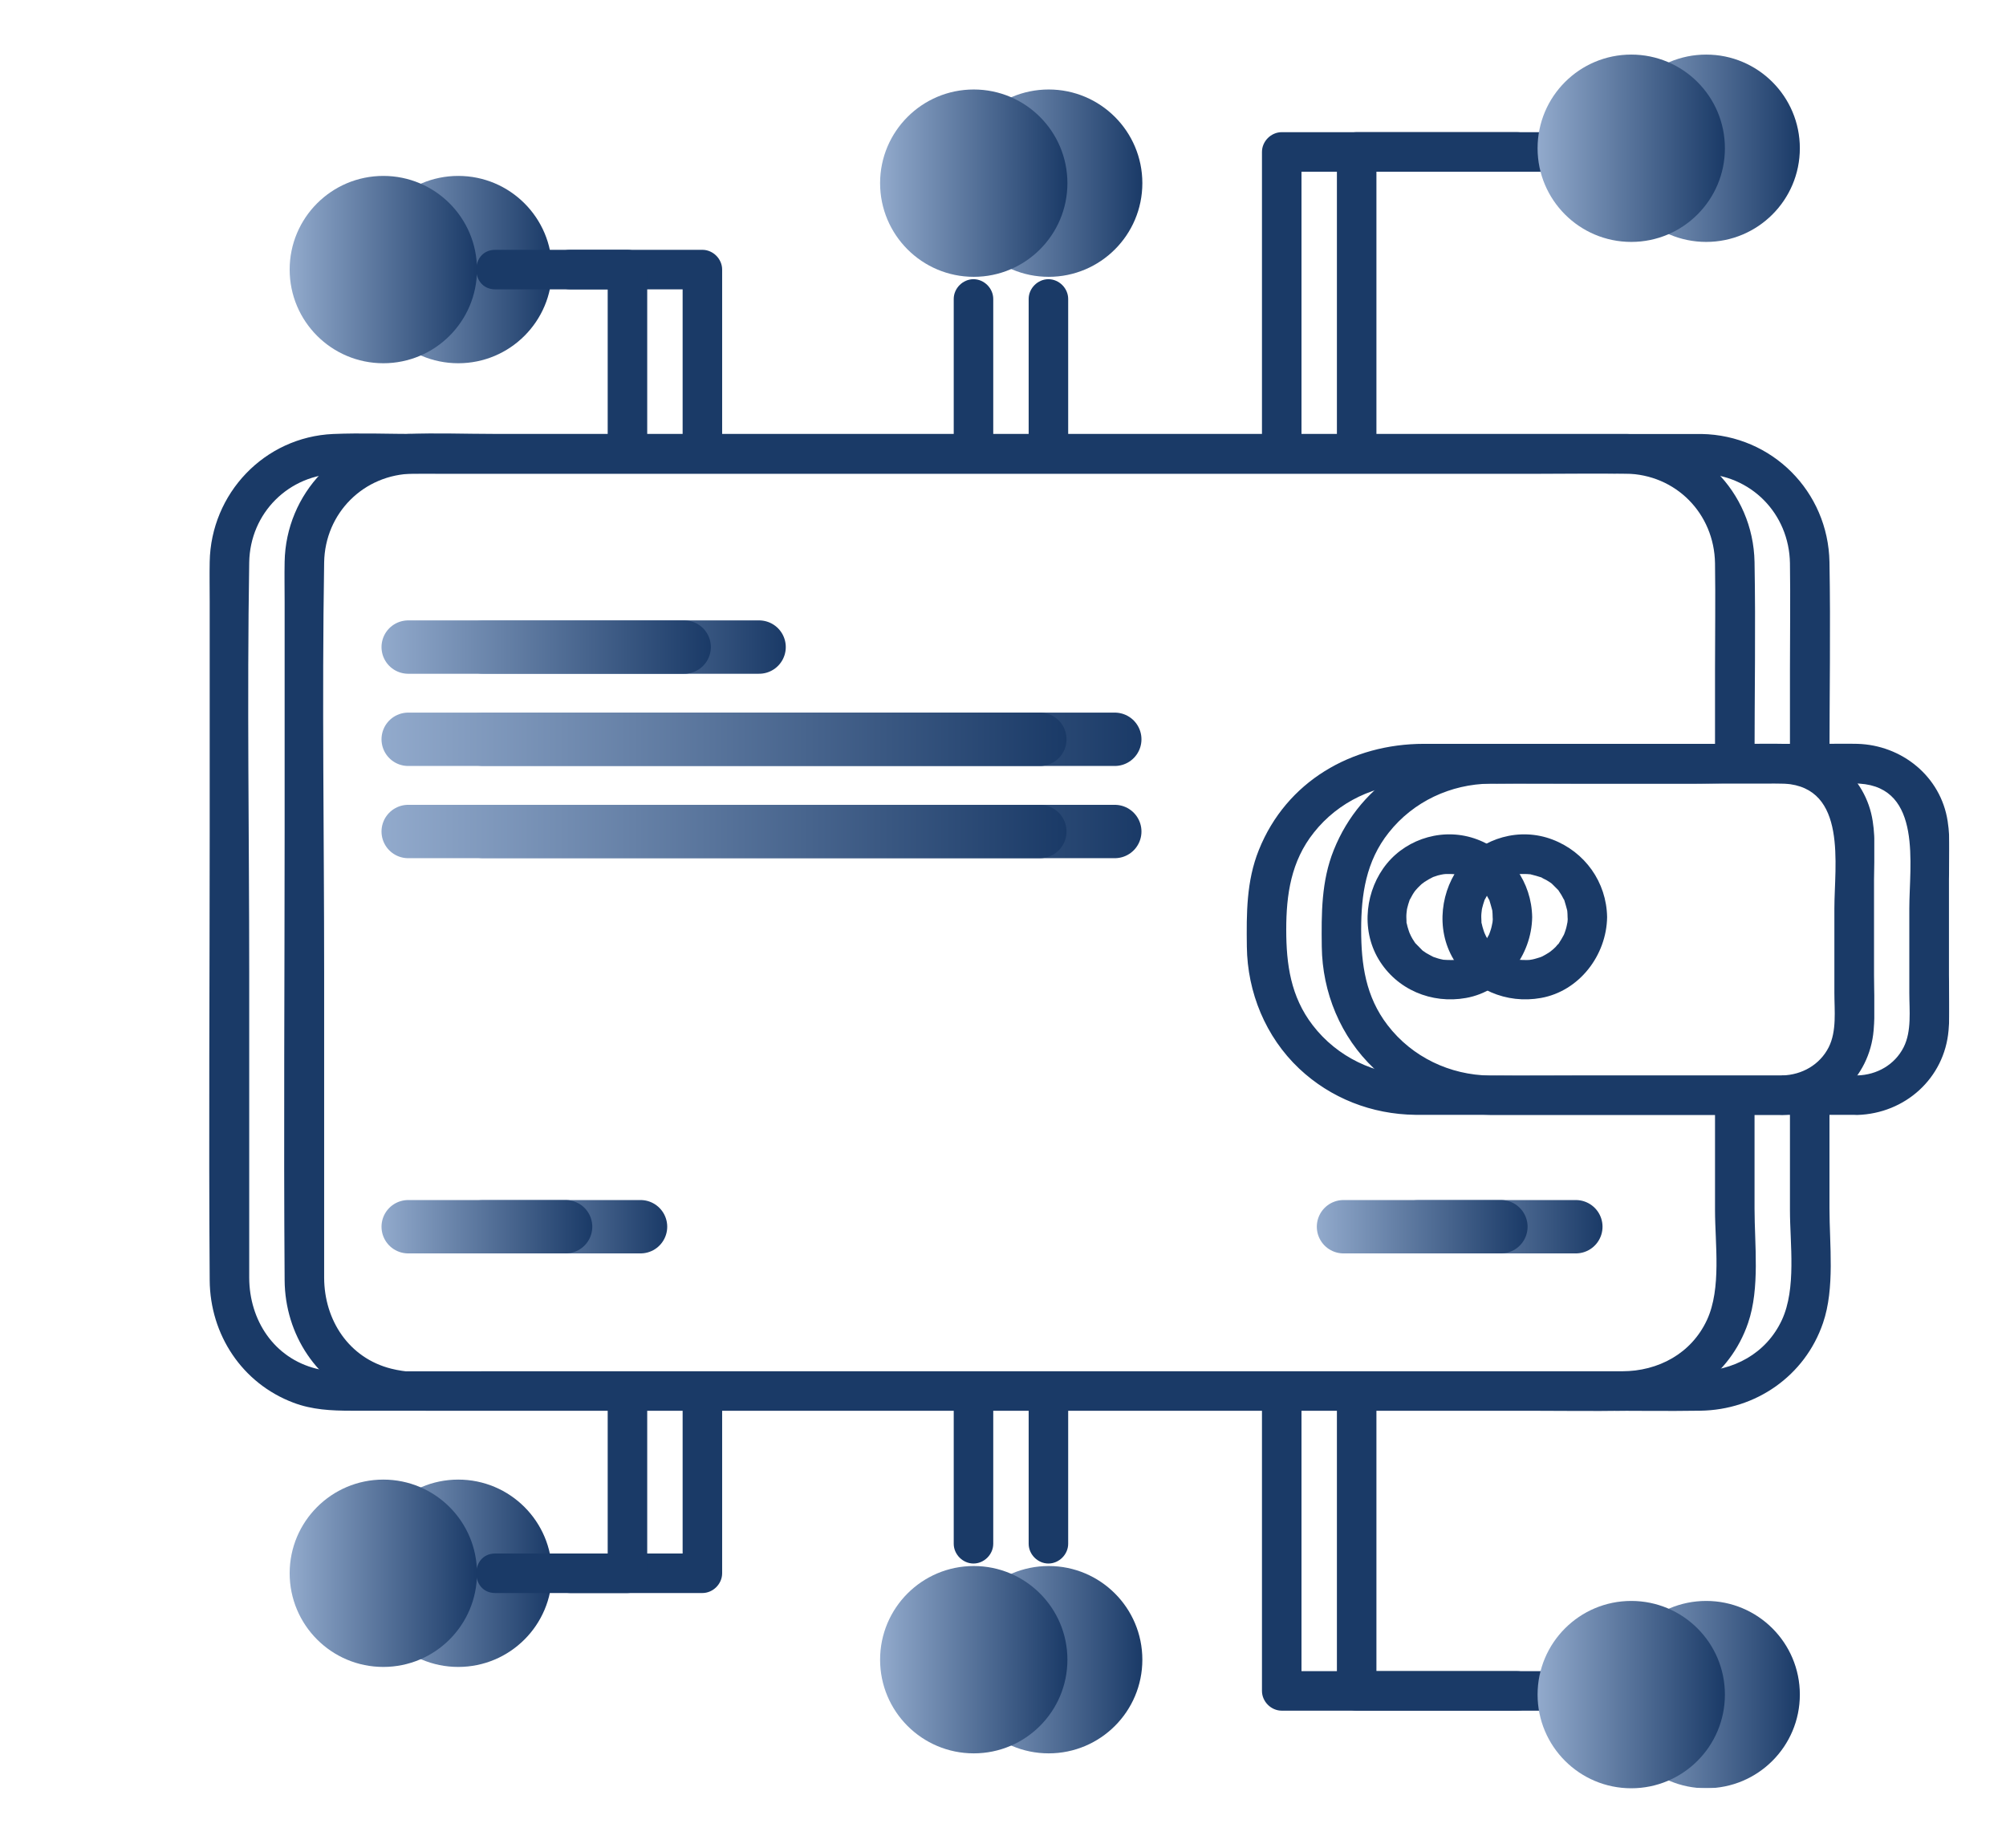
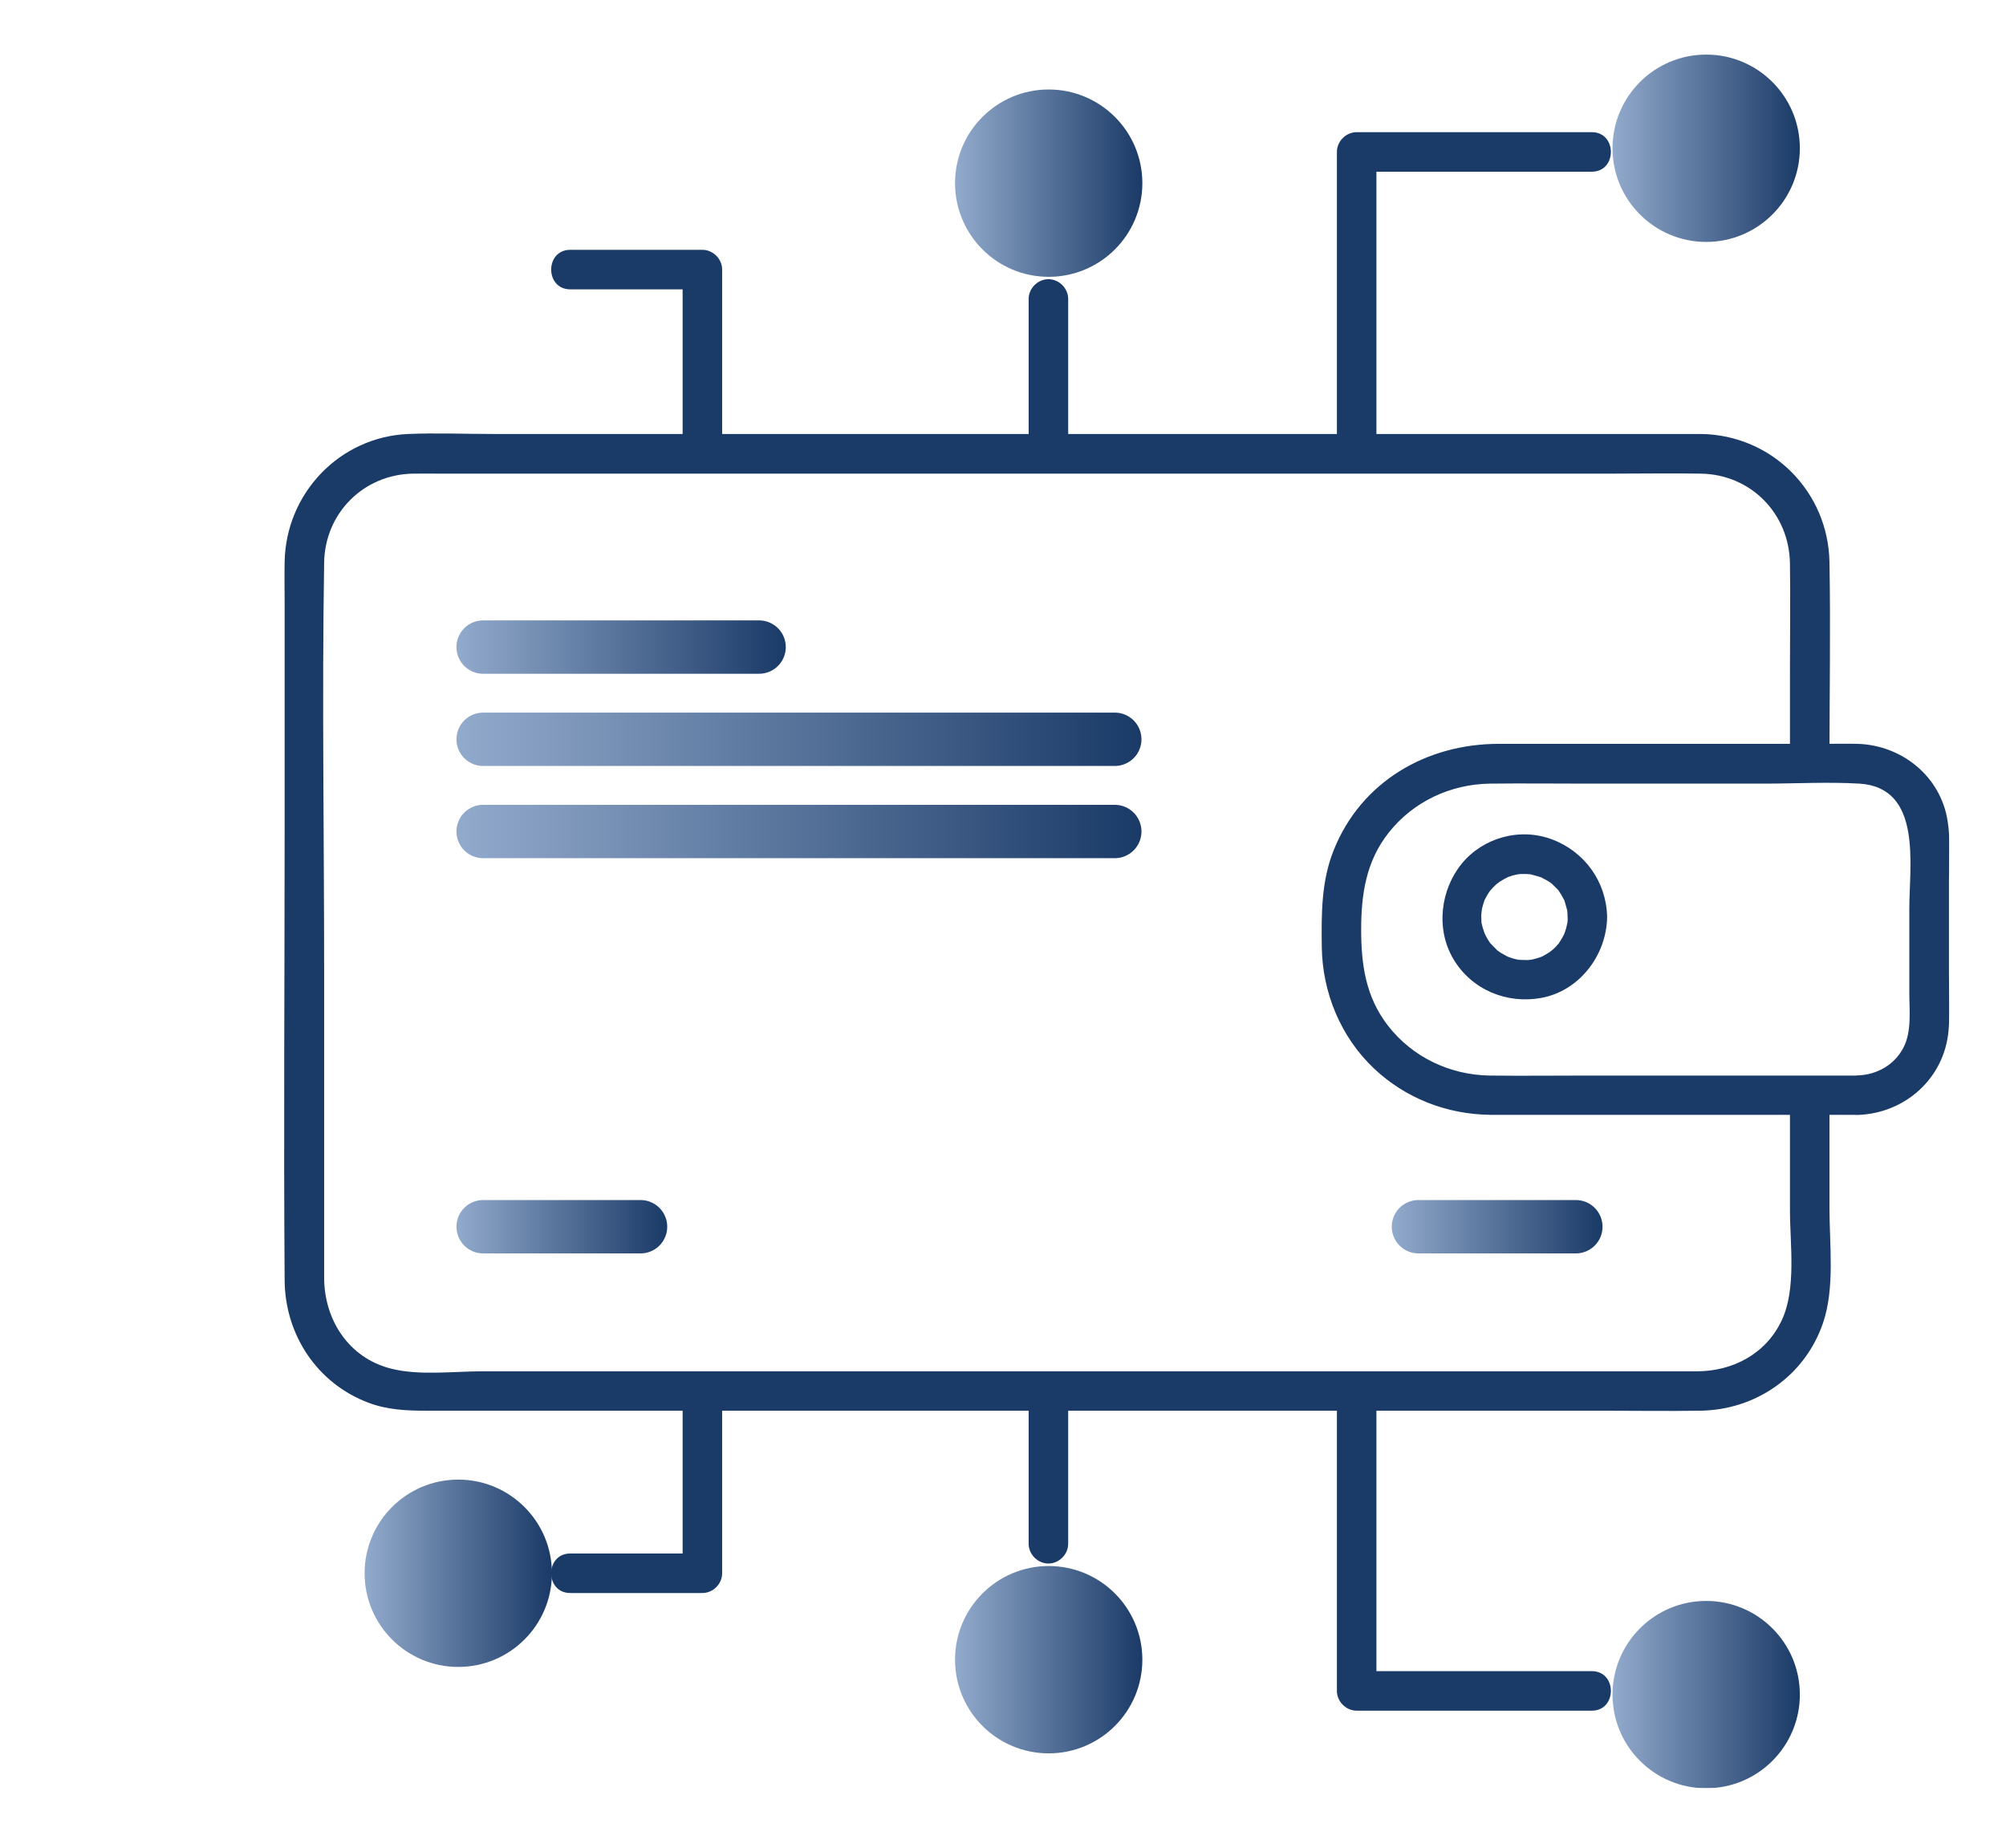
<svg xmlns="http://www.w3.org/2000/svg" width="318" height="293" viewBox="0 0 318 293" fill="none">
  <g clip-path="url(#clip0_855_4927)" filter="url(#filter0_f_855_4927)">
    <g filter="url(#filter1_f_855_4927)">
      <path d="M283.751 175.633V191.817C283.751 197.163 284.795 204.222 282.477 209.234C279.992 214.58 274.751 217.357 269.029 217.378C267.024 217.378 264.998 217.378 262.993 217.378H76.466C71.914 217.378 66.484 218.088 62.016 216.96C55.291 215.269 51.407 209.254 51.386 202.551C51.386 199.419 51.386 196.286 51.386 193.175V154.27C51.386 132.572 51.031 110.854 51.386 89.156C51.511 81.325 57.672 75.186 65.503 75.081C66.944 75.06 68.406 75.081 69.847 75.081H255.455C260.174 75.081 264.915 74.998 269.634 75.081C277.549 75.207 283.626 81.409 283.751 89.282C283.835 94.899 283.751 100.496 283.751 106.113V120.523C283.751 124.553 290.016 124.553 290.016 120.523C290.016 110.06 290.204 99.556 290.016 89.094C289.807 77.9 280.911 68.983 269.718 68.795C268.527 68.795 267.337 68.795 266.168 68.795H78.179C73.689 68.795 69.178 68.608 64.689 68.795C53.788 69.276 45.309 78.235 45.121 89.073C45.079 91.182 45.121 93.291 45.121 95.4V132.008C45.121 155.648 44.954 179.308 45.121 202.948C45.184 211.572 50.258 219.278 58.382 222.348C61.347 223.476 64.396 223.622 67.508 223.622H254.014C259.193 223.622 264.372 223.706 269.551 223.622C278.342 223.497 286.132 218.109 288.993 209.714C290.893 204.18 290.016 197.289 290.016 191.546V175.612C290.016 171.582 283.751 171.582 283.751 175.612V175.633Z" fill="#1A3A67" />
      <path d="M166.242 43.882C174.443 43.882 181.09 37.234 181.09 29.034C181.09 20.834 174.443 14.186 166.242 14.186C158.042 14.186 151.395 20.834 151.395 29.034C151.395 37.234 158.042 43.882 166.242 43.882Z" fill="url(#paint0_linear_855_4927)" />
-       <path d="M72.645 57.581C80.845 57.581 87.493 50.934 87.493 42.733C87.493 34.533 80.845 27.886 72.645 27.886C64.445 27.886 57.797 34.533 57.797 42.733C57.797 50.934 64.445 57.581 72.645 57.581Z" fill="url(#paint1_linear_855_4927)" />
      <path d="M270.471 38.348C278.671 38.348 285.319 31.7 285.319 23.5C285.319 15.3 278.671 8.652 270.471 8.652C262.271 8.652 255.623 15.3 255.623 23.5C255.623 31.7 262.271 38.348 270.471 38.348Z" fill="url(#paint2_linear_855_4927)" />
      <path d="M90.4 45.866H111.345L108.213 42.733V69.15C108.213 73.181 114.478 73.181 114.478 69.15V42.733C114.478 41.042 113.037 39.601 111.345 39.601H90.4C86.369 39.601 86.369 45.866 90.4 45.866Z" fill="#1A3A67" />
      <path d="M252.34 20.952H215.064C213.373 20.952 211.932 22.393 211.932 24.085V69.15C211.932 73.18 218.197 73.18 218.197 69.15V24.085L215.064 27.217H252.34C256.371 27.217 256.371 20.952 252.34 20.952Z" fill="#1A3A67" />
      <path d="M163.068 47.391V69.151C163.068 70.842 164.509 72.283 166.201 72.283C167.892 72.283 169.333 70.842 169.333 69.151V47.391C169.333 45.699 167.892 44.258 166.201 44.258C164.509 44.258 163.068 45.699 163.068 47.391Z" fill="#1A3A67" />
      <path d="M166.242 277.939C174.443 277.939 181.09 271.291 181.09 263.091C181.09 254.89 174.443 248.243 166.242 248.243C158.042 248.243 151.395 254.89 151.395 263.091C151.395 271.291 158.042 277.939 166.242 277.939Z" fill="url(#paint3_linear_855_4927)" />
      <path d="M72.645 264.239C80.845 264.239 87.493 257.591 87.493 249.391C87.493 241.191 80.845 234.543 72.645 234.543C64.445 234.543 57.797 241.191 57.797 249.391C57.797 257.591 64.445 264.239 72.645 264.239Z" fill="url(#paint4_linear_855_4927)" />
      <path d="M270.471 283.473C278.671 283.473 285.319 276.825 285.319 268.625C285.319 260.425 278.671 253.777 270.471 253.777C262.271 253.777 255.623 260.425 255.623 268.625C255.623 276.825 262.271 283.473 270.471 283.473Z" fill="url(#paint5_linear_855_4927)" />
      <path d="M90.4 252.524H111.345C113.037 252.524 114.478 251.083 114.478 249.391V222.974C114.478 218.944 108.213 218.944 108.213 222.974V249.391L111.345 246.259H90.4C86.369 246.259 86.369 252.524 90.4 252.524Z" fill="#1A3A67" />
      <path d="M252.34 264.907H215.064L218.197 268.04V222.974C218.197 218.944 211.932 218.944 211.932 222.974V268.04C211.932 269.731 213.373 271.172 215.064 271.172H252.34C256.371 271.172 256.371 264.907 252.34 264.907Z" fill="#1A3A67" />
      <path d="M169.333 244.714V222.954C169.333 221.262 167.892 219.822 166.201 219.822C164.509 219.822 163.068 221.262 163.068 222.954V244.714C163.068 246.406 164.509 247.847 166.201 247.847C167.892 247.847 169.333 246.406 169.333 244.714Z" fill="#1A3A67" />
      <path d="M294.403 170.496C280.098 170.496 265.814 170.496 251.509 170.496C246.393 170.496 241.297 170.558 236.181 170.496C229.854 170.412 223.86 167.572 219.976 162.518C216.488 157.987 215.778 152.87 215.778 147.357C215.778 141.844 216.53 136.519 220.164 131.966C224.048 127.059 229.958 124.302 236.202 124.219C241.381 124.156 246.581 124.219 251.76 124.219H279.555C284.588 124.219 289.746 123.926 294.779 124.219C304.782 124.845 302.673 137.166 302.673 143.995V157.381C302.673 160.179 303.069 163.437 301.775 166.006C300.355 168.804 297.515 170.391 294.445 170.475C290.414 170.6 290.414 176.865 294.445 176.74C302.004 176.51 308.248 170.934 308.896 163.312C309.146 160.43 308.958 157.485 308.958 154.583V139.401C308.958 136.373 309.23 133.178 308.75 130.17C307.664 123.07 301.482 118.1 294.424 117.912C292.649 117.87 290.853 117.912 289.057 117.912H261.178C253.326 117.912 245.474 117.912 237.601 117.912C226.157 117.912 215.799 123.864 211.435 134.744C209.451 139.672 209.472 144.83 209.534 150.051C209.618 157.318 212.521 164.377 217.825 169.389C222.837 174.108 229.352 176.635 236.223 176.719C238.061 176.74 239.898 176.719 241.736 176.719C258.86 176.719 275.984 176.719 293.108 176.719H294.424C298.454 176.719 298.454 170.454 294.424 170.454L294.403 170.496Z" fill="#1A3A67" />
      <path d="M248.522 145.373C248.522 145.645 248.522 145.916 248.48 146.209C248.438 146.814 248.48 146.313 248.48 146.188C248.396 146.626 248.313 147.065 248.167 147.482C248.083 147.733 248 147.984 247.895 148.234C247.937 148.109 248.167 147.691 247.895 148.213C247.644 148.673 247.394 149.111 247.102 149.55C246.684 150.176 247.373 149.362 247.039 149.633C246.872 149.759 246.747 149.967 246.6 150.114C246.475 150.239 246.35 150.364 246.224 150.469C246.141 150.531 245.473 151.074 246.057 150.636C245.702 150.907 245.347 151.137 244.971 151.346C244.825 151.429 244.658 151.513 244.512 151.596C244.178 151.743 244.199 151.743 244.533 151.596C244.408 151.638 244.282 151.701 244.157 151.743C243.739 151.868 243.322 152.014 242.883 152.098C242.716 152.139 242.111 152.202 242.779 152.139C242.549 152.16 242.319 152.181 242.09 152.181C241.63 152.181 241.171 152.181 240.711 152.139C240.189 152.139 241.421 152.306 240.607 152.118C240.335 152.056 240.085 152.014 239.834 151.93C239.584 151.847 239.333 151.763 239.082 151.68C238.581 151.408 238.936 151.638 239.082 151.68C238.707 151.471 238.31 151.283 237.934 151.053C237.746 150.928 237.579 150.803 237.391 150.677C236.994 150.427 237.871 151.158 237.307 150.594C236.932 150.218 236.577 149.863 236.222 149.487C236.326 149.633 236.618 149.905 236.222 149.487C236.075 149.278 235.929 149.049 235.804 148.84C235.72 148.694 235.637 148.547 235.553 148.38C235.511 148.276 235.156 147.503 235.428 148.172C235.261 147.754 235.136 147.336 235.01 146.919C234.969 146.751 234.927 146.564 234.885 146.396C234.739 145.791 234.885 146.835 234.843 146.021C234.822 145.603 234.801 145.185 234.843 144.768C234.843 144.642 234.989 143.765 234.843 144.517C234.885 144.35 234.906 144.162 234.948 143.995C235.052 143.556 235.177 143.139 235.324 142.721C235.574 141.928 235.01 143.222 235.428 142.512C235.553 142.283 235.679 142.053 235.804 141.823C235.908 141.635 236.034 141.468 236.159 141.28C236.263 141.134 236.639 140.716 236.222 141.197C236.514 140.862 236.785 140.549 237.119 140.257C237.119 140.257 237.746 139.693 237.391 140.006C237.036 140.32 237.704 139.797 237.704 139.797C238.143 139.505 238.602 139.254 239.062 139.025C238.477 139.234 238.957 139.087 239.062 139.025C239.312 138.941 239.563 138.858 239.813 138.774C239.98 138.732 240.168 138.691 240.335 138.649C240.335 138.649 241.192 138.503 240.711 138.565C240.231 138.628 241.108 138.544 241.108 138.544C241.338 138.544 241.568 138.544 241.797 138.544C242.027 138.544 242.257 138.565 242.486 138.586C243.217 138.607 242.09 138.461 242.737 138.628C243.259 138.753 243.76 138.899 244.282 139.067C245.013 139.317 244.032 138.837 244.387 139.108C244.616 139.275 244.93 139.38 245.201 139.547C245.347 139.63 245.494 139.735 245.64 139.818C245.786 139.923 245.932 140.006 246.057 140.111C245.765 139.881 245.765 139.881 246.037 140.111C246.35 140.424 246.642 140.716 246.955 141.03C247.54 141.614 246.663 140.528 247.102 141.217C247.248 141.426 247.394 141.656 247.519 141.865C247.644 142.074 247.77 142.324 247.895 142.554C248.208 143.118 247.77 142.095 248 142.763C248.167 143.285 248.292 143.786 248.438 144.308C248.48 144.454 248.501 144.914 248.438 144.287C248.48 144.663 248.501 145.018 248.501 145.394C248.522 147.023 249.921 148.61 251.633 148.527C253.346 148.443 254.786 147.148 254.766 145.394C254.682 139.839 251.257 135.036 246.078 133.073C240.899 131.11 235.073 132.823 231.732 136.895C228.39 140.967 227.534 147.232 230.416 152.056C233.298 156.88 238.832 159.177 244.282 158.195C250.359 157.109 254.682 151.429 254.766 145.373C254.786 143.744 253.304 142.157 251.633 142.241C249.963 142.324 248.522 143.619 248.501 145.373H248.522Z" fill="#1A3A67" />
    </g>
    <line x1="76.587" y1="102.573" x2="120.335" y2="102.573" stroke="url(#paint6_linear_855_4927)" stroke-width="8.459" stroke-linecap="round" />
    <line x1="76.587" y1="117.191" x2="176.72" y2="117.191" stroke="url(#paint7_linear_855_4927)" stroke-width="8.459" stroke-linecap="round" />
    <line x1="76.587" y1="131.809" x2="176.72" y2="131.809" stroke="url(#paint8_linear_855_4927)" stroke-width="8.459" stroke-linecap="round" />
    <line x1="76.587" y1="194.458" x2="101.541" y2="194.458" stroke="url(#paint9_linear_855_4927)" stroke-width="8.459" stroke-linecap="round" />
    <line x1="224.856" y1="194.458" x2="249.81" y2="194.458" stroke="url(#paint10_linear_855_4927)" stroke-width="8.459" stroke-linecap="round" />
  </g>
  <g clip-path="url(#clip1_855_4927)">
-     <path d="M271.872 175.633V191.817C271.872 197.163 272.916 204.222 270.598 209.234C268.113 214.58 262.872 217.357 257.15 217.378C255.145 217.378 253.119 217.378 251.115 217.378H64.588C60.035 217.378 54.605 218.088 50.137 216.96C43.412 215.269 39.528 209.254 39.507 202.551C39.507 199.419 39.507 196.286 39.507 193.175V154.27C39.507 132.572 39.152 110.854 39.507 89.156C39.632 81.325 45.793 75.186 53.624 75.081C55.065 75.06 56.527 75.081 57.968 75.081H243.576C248.295 75.081 253.036 74.998 257.755 75.081C265.67 75.207 271.747 81.409 271.872 89.282C271.956 94.899 271.872 100.496 271.872 106.113V120.523C271.872 124.553 278.137 124.553 278.137 120.523C278.137 110.06 278.325 99.556 278.137 89.094C277.928 77.9 269.032 68.983 257.839 68.795C256.649 68.795 255.458 68.795 254.289 68.795H66.3C61.81 68.795 57.299 68.608 52.81 68.795C41.909 69.276 33.43 78.235 33.242 89.073C33.2 91.182 33.242 93.291 33.242 95.4V132.008C33.242 155.648 33.075 179.308 33.242 202.948C33.305 211.572 38.379 219.278 46.503 222.348C49.468 223.476 52.517 223.622 55.629 223.622H242.135C247.314 223.622 252.493 223.706 257.672 223.622C266.464 223.497 274.253 218.109 277.114 209.714C279.014 204.18 278.137 197.289 278.137 191.546V175.612C278.137 171.582 271.872 171.582 271.872 175.612V175.633Z" fill="#1A3A67" />
    <path d="M154.363 43.882C162.564 43.882 169.211 37.234 169.211 29.034C169.211 20.834 162.564 14.186 154.363 14.186C146.163 14.186 139.516 20.834 139.516 29.034C139.516 37.234 146.163 43.882 154.363 43.882Z" fill="url(#paint11_linear_855_4927)" />
    <path d="M60.766 57.581C68.966 57.581 75.614 50.934 75.614 42.733C75.614 34.533 68.966 27.886 60.766 27.886C52.566 27.886 45.918 34.533 45.918 42.733C45.918 50.934 52.566 57.581 60.766 57.581Z" fill="url(#paint12_linear_855_4927)" />
-     <path d="M258.592 38.348C266.792 38.348 273.44 31.7 273.44 23.5C273.44 15.3 266.792 8.652 258.592 8.652C250.392 8.652 243.744 15.3 243.744 23.5C243.744 31.7 250.392 38.348 258.592 38.348Z" fill="url(#paint13_linear_855_4927)" />
    <path d="M78.521 45.866H99.466L96.334 42.733V69.15C96.334 73.181 102.599 73.181 102.599 69.15V42.733C102.599 41.042 101.158 39.601 99.466 39.601H78.521C74.49 39.601 74.49 45.866 78.521 45.866Z" fill="#1A3A67" />
    <path d="M240.461 20.952H203.185C201.494 20.952 200.053 22.393 200.053 24.085V69.15C200.053 73.18 206.318 73.18 206.318 69.15V24.085L203.185 27.217H240.461C244.492 27.217 244.492 20.952 240.461 20.952Z" fill="#1A3A67" />
    <path d="M151.189 47.391V69.151C151.189 70.842 152.63 72.283 154.322 72.283C156.013 72.283 157.454 70.842 157.454 69.151V47.391C157.454 45.699 156.013 44.258 154.322 44.258C152.63 44.258 151.189 45.699 151.189 47.391Z" fill="#1A3A67" />
    <path d="M154.363 277.939C162.564 277.939 169.211 271.291 169.211 263.091C169.211 254.89 162.564 248.243 154.363 248.243C146.163 248.243 139.516 254.89 139.516 263.091C139.516 271.291 146.163 277.939 154.363 277.939Z" fill="url(#paint14_linear_855_4927)" />
    <path d="M60.766 264.239C68.966 264.239 75.614 257.591 75.614 249.391C75.614 241.191 68.966 234.543 60.766 234.543C52.566 234.543 45.918 241.191 45.918 249.391C45.918 257.591 52.566 264.239 60.766 264.239Z" fill="url(#paint15_linear_855_4927)" />
    <path d="M258.592 283.473C266.792 283.473 273.44 276.825 273.44 268.625C273.44 260.425 266.792 253.777 258.592 253.777C250.392 253.777 243.744 260.425 243.744 268.625C243.744 276.825 250.392 283.473 258.592 283.473Z" fill="url(#paint16_linear_855_4927)" />
    <path d="M78.521 252.524H99.466C101.158 252.524 102.599 251.083 102.599 249.391V222.974C102.599 218.944 96.334 218.944 96.334 222.974V249.391L99.466 246.259H78.521C74.49 246.259 74.49 252.524 78.521 252.524Z" fill="#1A3A67" />
    <path d="M240.461 264.907H203.185L206.318 268.04V222.974C206.318 218.944 200.053 218.944 200.053 222.974V268.04C200.053 269.731 201.494 271.172 203.185 271.172H240.461C244.492 271.172 244.492 264.907 240.461 264.907Z" fill="#1A3A67" />
    <path d="M157.454 244.714V222.954C157.454 221.262 156.013 219.822 154.322 219.822C152.63 219.822 151.189 221.262 151.189 222.954V244.714C151.189 246.406 152.63 247.847 154.322 247.847C156.013 247.847 157.454 246.406 157.454 244.714Z" fill="#1A3A67" />
    <path d="M282.524 170.496C268.219 170.496 253.935 170.496 239.63 170.496C234.514 170.496 229.419 170.558 224.302 170.496C217.975 170.412 211.981 167.572 208.097 162.518C204.61 157.987 203.9 152.87 203.9 147.357C203.9 141.844 204.651 136.519 208.285 131.966C212.169 127.059 218.079 124.302 224.323 124.219C229.502 124.156 234.702 124.219 239.881 124.219H267.676C272.709 124.219 277.867 123.926 282.9 124.219C292.903 124.845 290.794 137.166 290.794 143.995V157.381C290.794 160.179 291.191 163.437 289.896 166.006C288.476 168.804 285.636 170.391 282.566 170.475C278.535 170.6 278.535 176.865 282.566 176.74C290.125 176.51 296.369 170.934 297.017 163.312C297.267 160.43 297.079 157.485 297.079 154.583V139.401C297.079 136.373 297.351 133.178 296.871 130.17C295.785 123.07 289.603 118.1 282.545 117.912C280.77 117.87 278.974 117.912 277.178 117.912H249.299C241.447 117.912 233.595 117.912 225.722 117.912C214.278 117.912 203.92 123.864 199.556 134.744C197.572 139.672 197.593 144.83 197.656 150.051C197.739 157.318 200.642 164.377 205.946 169.389C210.958 174.108 217.474 176.635 224.344 176.719C226.182 176.74 228.019 176.719 229.857 176.719C246.981 176.719 264.105 176.719 281.229 176.719H282.545C286.575 176.719 286.575 170.454 282.545 170.454L282.524 170.496Z" fill="#1A3A67" />
    <path d="M236.643 145.373C236.643 145.645 236.643 145.916 236.601 146.209C236.559 146.814 236.601 146.313 236.601 146.188C236.517 146.626 236.434 147.065 236.288 147.482C236.204 147.733 236.121 147.984 236.016 148.234C236.058 148.109 236.288 147.691 236.016 148.213C235.766 148.673 235.515 149.111 235.223 149.55C234.805 150.176 235.494 149.362 235.16 149.633C234.993 149.759 234.868 149.967 234.721 150.114C234.596 150.239 234.471 150.364 234.346 150.469C234.262 150.531 233.594 151.074 234.178 150.636C233.823 150.907 233.468 151.137 233.093 151.346C232.946 151.429 232.779 151.513 232.633 151.596C232.299 151.743 232.32 151.743 232.654 151.596C232.529 151.638 232.403 151.701 232.278 151.743C231.86 151.868 231.443 152.014 231.004 152.098C230.837 152.139 230.232 152.202 230.9 152.139C230.67 152.16 230.44 152.181 230.211 152.181C229.751 152.181 229.292 152.181 228.832 152.139C228.31 152.139 229.542 152.306 228.728 152.118C228.457 152.056 228.206 152.014 227.955 151.93C227.705 151.847 227.454 151.763 227.204 151.68C226.702 151.408 227.057 151.638 227.204 151.68C226.828 151.471 226.431 151.283 226.055 151.053C225.867 150.928 225.7 150.803 225.512 150.677C225.115 150.427 225.992 151.158 225.429 150.594C225.053 150.218 224.698 149.863 224.343 149.487C224.447 149.633 224.739 149.905 224.343 149.487C224.196 149.278 224.05 149.049 223.925 148.84C223.841 148.694 223.758 148.547 223.674 148.38C223.633 148.276 223.278 147.503 223.549 148.172C223.382 147.754 223.257 147.336 223.131 146.919C223.09 146.751 223.048 146.564 223.006 146.396C222.86 145.791 223.006 146.835 222.964 146.021C222.943 145.603 222.923 145.185 222.964 144.768C222.964 144.642 223.11 143.765 222.964 144.517C223.006 144.35 223.027 144.162 223.069 143.995C223.173 143.556 223.298 143.139 223.445 142.721C223.695 141.928 223.131 143.222 223.549 142.512C223.674 142.283 223.8 142.053 223.925 141.823C224.029 141.635 224.155 141.468 224.28 141.28C224.384 141.134 224.76 140.716 224.343 141.197C224.635 140.862 224.906 140.549 225.241 140.257C225.241 140.257 225.867 139.693 225.512 140.006C225.157 140.32 225.825 139.797 225.825 139.797C226.264 139.505 226.723 139.254 227.183 139.025C226.598 139.234 227.078 139.087 227.183 139.025C227.433 138.941 227.684 138.858 227.934 138.774C228.102 138.732 228.289 138.691 228.457 138.649C228.457 138.649 229.313 138.503 228.832 138.565C228.352 138.628 229.229 138.544 229.229 138.544C229.459 138.544 229.689 138.544 229.918 138.544C230.148 138.544 230.378 138.565 230.607 138.586C231.338 138.607 230.211 138.461 230.858 138.628C231.38 138.753 231.881 138.899 232.403 139.067C233.134 139.317 232.153 138.837 232.508 139.108C232.738 139.275 233.051 139.38 233.322 139.547C233.468 139.63 233.615 139.735 233.761 139.818C233.907 139.923 234.053 140.006 234.178 140.111C233.886 139.881 233.886 139.881 234.158 140.111C234.471 140.424 234.763 140.716 235.076 141.03C235.661 141.614 234.784 140.528 235.223 141.217C235.369 141.426 235.515 141.656 235.64 141.865C235.766 142.074 235.891 142.324 236.016 142.554C236.329 143.118 235.891 142.095 236.121 142.763C236.288 143.285 236.413 143.786 236.559 144.308C236.601 144.454 236.622 144.914 236.559 144.287C236.601 144.663 236.622 145.018 236.622 145.394C236.643 147.023 238.042 148.61 239.754 148.527C241.467 148.443 242.908 147.148 242.887 145.394C242.803 139.839 239.378 135.036 234.199 133.073C229.02 131.11 223.194 132.823 219.853 136.895C216.511 140.967 215.655 147.232 218.537 152.056C221.419 156.88 226.953 159.177 232.403 158.195C238.48 157.109 242.803 151.429 242.887 145.373C242.908 143.744 241.425 142.157 239.754 142.241C238.084 142.324 236.643 143.619 236.622 145.373H236.643Z" fill="#1A3A67" />
    <line x1="64.708" y1="102.573" x2="108.457" y2="102.573" stroke="url(#paint17_linear_855_4927)" stroke-width="8.459" stroke-linecap="round" />
    <line x1="64.708" y1="117.191" x2="164.841" y2="117.191" stroke="url(#paint18_linear_855_4927)" stroke-width="8.459" stroke-linecap="round" />
    <line x1="64.708" y1="131.809" x2="164.841" y2="131.809" stroke="url(#paint19_linear_855_4927)" stroke-width="8.459" stroke-linecap="round" />
    <line x1="64.708" y1="194.458" x2="89.662" y2="194.458" stroke="url(#paint20_linear_855_4927)" stroke-width="8.459" stroke-linecap="round" />
    <line x1="212.976" y1="194.458" x2="237.929" y2="194.458" stroke="url(#paint21_linear_855_4927)" stroke-width="8.459" stroke-linecap="round" />
  </g>
  <defs>
    <filter id="filter0_f_855_4927" x="3.298" y="0.074" width="314.28" height="291.956" filterUnits="userSpaceOnUse" color-interpolation-filters="sRGB">
      <feFlood flood-opacity="0" result="BackgroundImageFix" />
      <feBlend mode="normal" in="SourceGraphic" in2="BackgroundImageFix" result="shape" />
      <feGaussianBlur stdDeviation="4.289" result="effect1_foregroundBlur_855_4927" />
    </filter>
    <filter id="filter1_f_855_4927" x="36.468" y="0.074" width="281.145" height="291.977" filterUnits="userSpaceOnUse" color-interpolation-filters="sRGB">
      <feFlood flood-opacity="0" result="BackgroundImageFix" />
      <feBlend mode="normal" in="SourceGraphic" in2="BackgroundImageFix" result="shape" />
      <feGaussianBlur stdDeviation="4.289" result="effect1_foregroundBlur_855_4927" />
    </filter>
    <linearGradient id="paint0_linear_855_4927" x1="151.415" y1="29.034" x2="181.09" y2="29.034" gradientUnits="userSpaceOnUse">
      <stop stop-color="#92AACC" />
      <stop offset="1" stop-color="#1A3A67" />
    </linearGradient>
    <linearGradient id="paint1_linear_855_4927" x1="57.797" y1="42.733" x2="87.472" y2="42.733" gradientUnits="userSpaceOnUse">
      <stop stop-color="#92AACC" />
      <stop offset="1" stop-color="#1A3A67" />
    </linearGradient>
    <linearGradient id="paint2_linear_855_4927" x1="255.623" y1="23.5" x2="285.319" y2="23.5" gradientUnits="userSpaceOnUse">
      <stop stop-color="#92AACC" />
      <stop offset="1" stop-color="#1A3A67" />
    </linearGradient>
    <linearGradient id="paint3_linear_855_4927" x1="151.415" y1="263.091" x2="181.09" y2="263.091" gradientUnits="userSpaceOnUse">
      <stop stop-color="#92AACC" />
      <stop offset="1" stop-color="#1A3A67" />
    </linearGradient>
    <linearGradient id="paint4_linear_855_4927" x1="57.797" y1="249.391" x2="87.472" y2="249.391" gradientUnits="userSpaceOnUse">
      <stop stop-color="#92AACC" />
      <stop offset="1" stop-color="#1A3A67" />
    </linearGradient>
    <linearGradient id="paint5_linear_855_4927" x1="255.623" y1="268.625" x2="285.319" y2="268.625" gradientUnits="userSpaceOnUse">
      <stop stop-color="#92AACC" />
      <stop offset="1" stop-color="#1A3A67" />
    </linearGradient>
    <linearGradient id="paint6_linear_855_4927" x1="72.357" y1="107.302" x2="124.565" y2="107.302" gradientUnits="userSpaceOnUse">
      <stop stop-color="#92AACC" />
      <stop offset="1" stop-color="#1A3A67" />
    </linearGradient>
    <linearGradient id="paint7_linear_855_4927" x1="72.357" y1="121.92" x2="180.949" y2="121.92" gradientUnits="userSpaceOnUse">
      <stop stop-color="#92AACC" />
      <stop offset="1" stop-color="#1A3A67" />
    </linearGradient>
    <linearGradient id="paint8_linear_855_4927" x1="72.357" y1="136.539" x2="180.949" y2="136.539" gradientUnits="userSpaceOnUse">
      <stop stop-color="#92AACC" />
      <stop offset="1" stop-color="#1A3A67" />
    </linearGradient>
    <linearGradient id="paint9_linear_855_4927" x1="72.357" y1="199.188" x2="105.77" y2="199.188" gradientUnits="userSpaceOnUse">
      <stop stop-color="#92AACC" />
      <stop offset="1" stop-color="#1A3A67" />
    </linearGradient>
    <linearGradient id="paint10_linear_855_4927" x1="220.627" y1="199.188" x2="254.04" y2="199.188" gradientUnits="userSpaceOnUse">
      <stop stop-color="#92AACC" />
      <stop offset="1" stop-color="#1A3A67" />
    </linearGradient>
    <linearGradient id="paint11_linear_855_4927" x1="139.537" y1="29.034" x2="169.211" y2="29.034" gradientUnits="userSpaceOnUse">
      <stop stop-color="#92AACC" />
      <stop offset="1" stop-color="#1A3A67" />
    </linearGradient>
    <linearGradient id="paint12_linear_855_4927" x1="45.918" y1="42.733" x2="75.593" y2="42.733" gradientUnits="userSpaceOnUse">
      <stop stop-color="#92AACC" />
      <stop offset="1" stop-color="#1A3A67" />
    </linearGradient>
    <linearGradient id="paint13_linear_855_4927" x1="243.744" y1="23.5" x2="273.44" y2="23.5" gradientUnits="userSpaceOnUse">
      <stop stop-color="#92AACC" />
      <stop offset="1" stop-color="#1A3A67" />
    </linearGradient>
    <linearGradient id="paint14_linear_855_4927" x1="139.537" y1="263.091" x2="169.211" y2="263.091" gradientUnits="userSpaceOnUse">
      <stop stop-color="#92AACC" />
      <stop offset="1" stop-color="#1A3A67" />
    </linearGradient>
    <linearGradient id="paint15_linear_855_4927" x1="45.918" y1="249.391" x2="75.593" y2="249.391" gradientUnits="userSpaceOnUse">
      <stop stop-color="#92AACC" />
      <stop offset="1" stop-color="#1A3A67" />
    </linearGradient>
    <linearGradient id="paint16_linear_855_4927" x1="243.744" y1="268.625" x2="273.44" y2="268.625" gradientUnits="userSpaceOnUse">
      <stop stop-color="#92AACC" />
      <stop offset="1" stop-color="#1A3A67" />
    </linearGradient>
    <linearGradient id="paint17_linear_855_4927" x1="60.478" y1="107.302" x2="112.686" y2="107.302" gradientUnits="userSpaceOnUse">
      <stop stop-color="#92AACC" />
      <stop offset="1" stop-color="#1A3A67" />
    </linearGradient>
    <linearGradient id="paint18_linear_855_4927" x1="60.478" y1="121.92" x2="169.07" y2="121.92" gradientUnits="userSpaceOnUse">
      <stop stop-color="#92AACC" />
      <stop offset="1" stop-color="#1A3A67" />
    </linearGradient>
    <linearGradient id="paint19_linear_855_4927" x1="60.478" y1="136.539" x2="169.07" y2="136.539" gradientUnits="userSpaceOnUse">
      <stop stop-color="#92AACC" />
      <stop offset="1" stop-color="#1A3A67" />
    </linearGradient>
    <linearGradient id="paint20_linear_855_4927" x1="60.478" y1="199.188" x2="93.891" y2="199.188" gradientUnits="userSpaceOnUse">
      <stop stop-color="#92AACC" />
      <stop offset="1" stop-color="#1A3A67" />
    </linearGradient>
    <linearGradient id="paint21_linear_855_4927" x1="208.746" y1="199.188" x2="242.159" y2="199.188" gradientUnits="userSpaceOnUse">
      <stop stop-color="#92AACC" />
      <stop offset="1" stop-color="#1A3A67" />
    </linearGradient>
    <clipPath id="clip0_855_4927">
      <rect width="297.123" height="274.799" fill="white" transform="translate(11.877 8.652)" />
    </clipPath>
    <clipPath id="clip1_855_4927">
-       <rect width="297.123" height="274.799" fill="white" transform="translate(-0.002 8.652)" />
-     </clipPath>
+       </clipPath>
  </defs>
</svg>